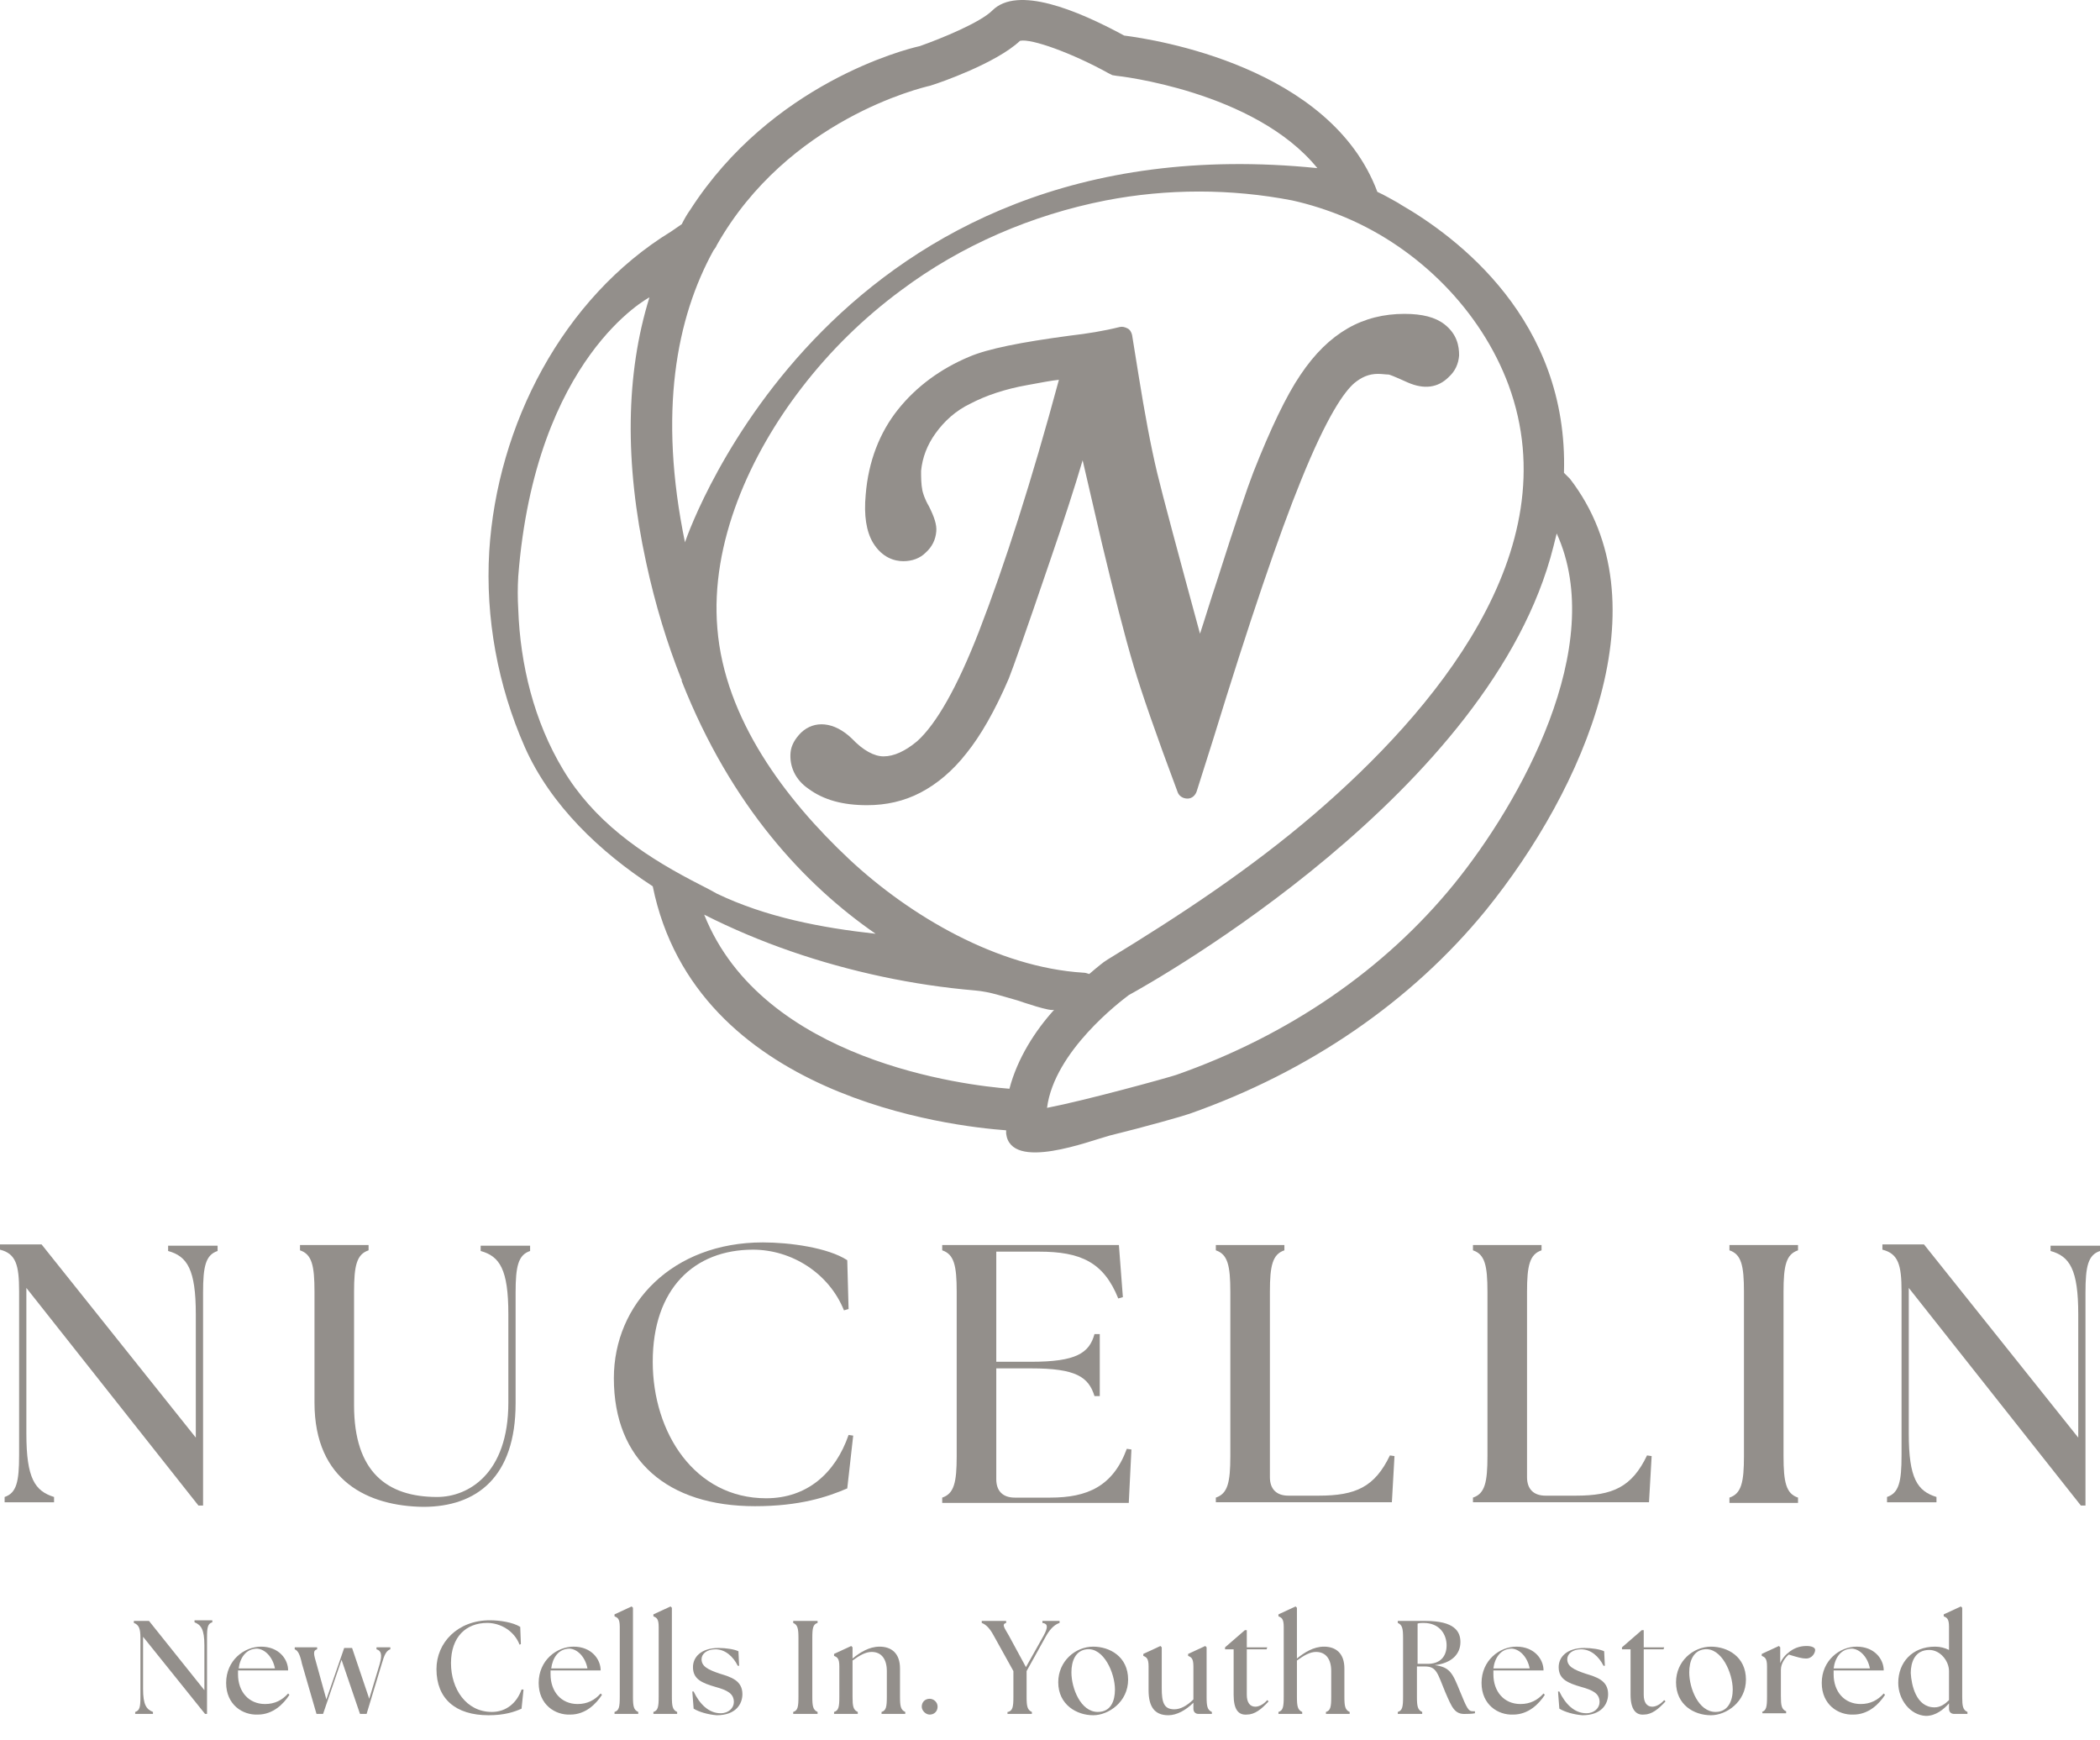
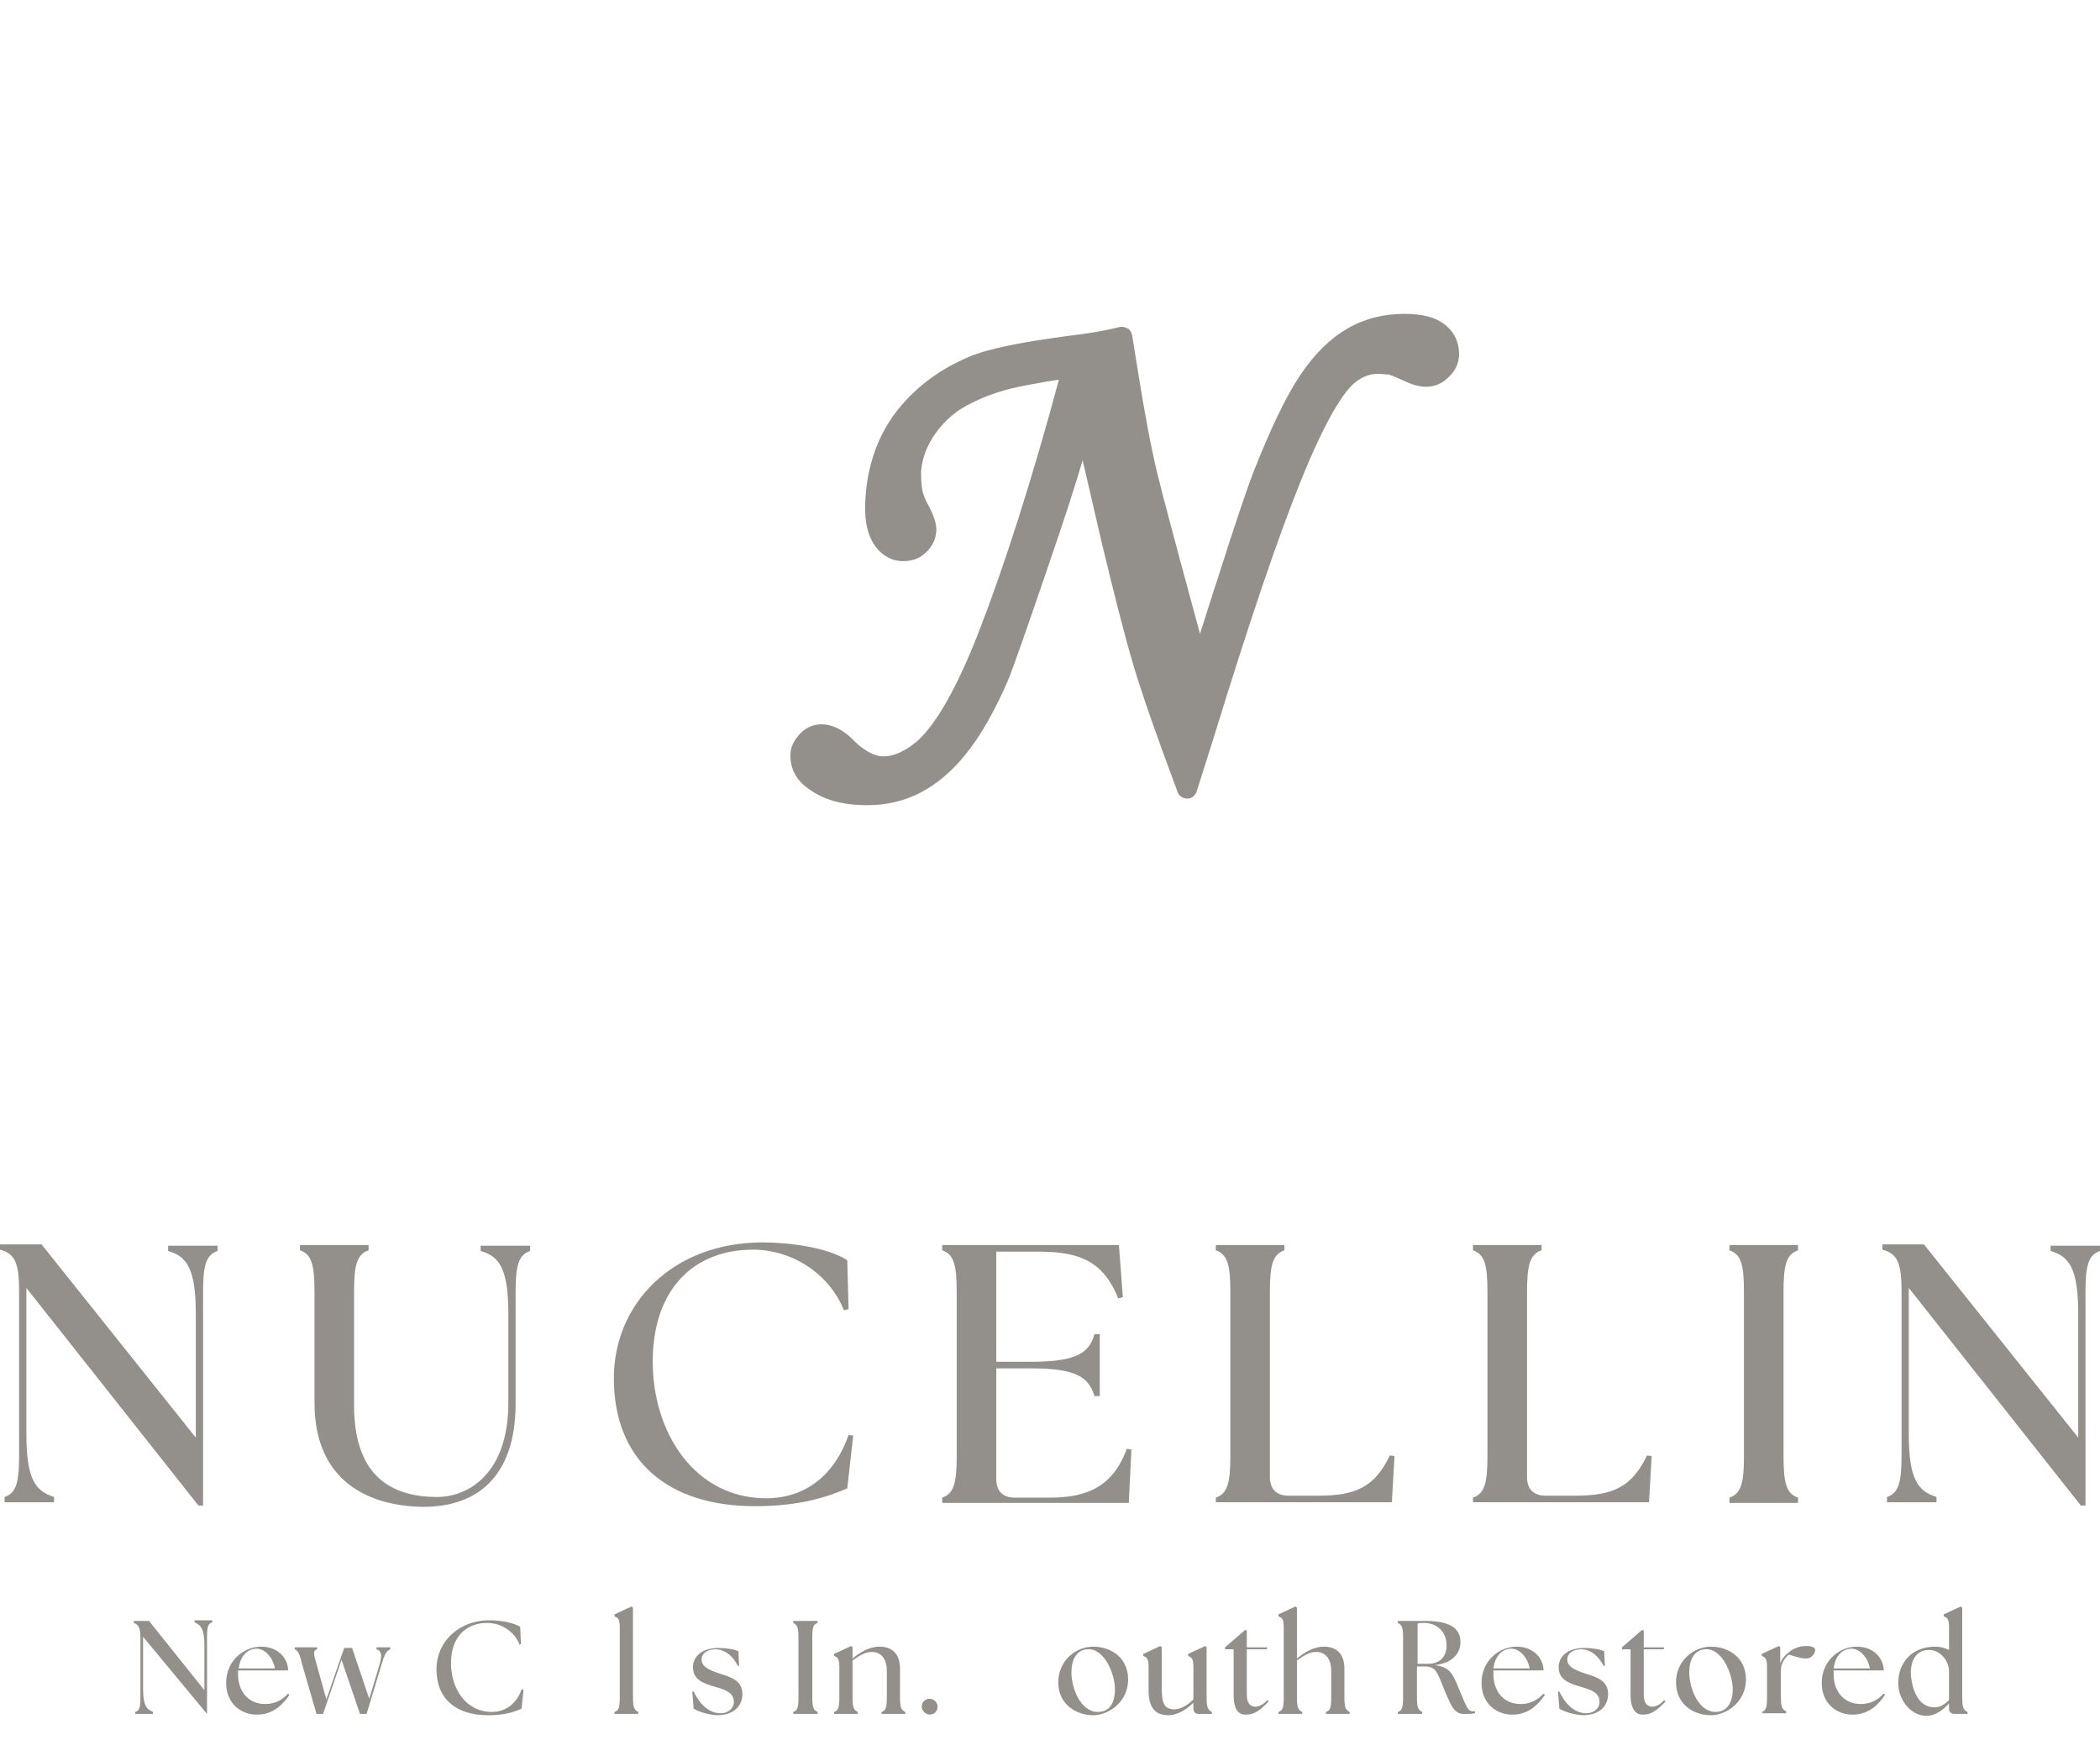
<svg xmlns="http://www.w3.org/2000/svg" width="70" height="58" viewBox="0 0 70 58" fill="none">
-   <path d="M4.769 54.548V56.284C4.769 56.812 4.879 56.966 5.099 57.053V57.119H4.506V57.053C4.659 57.01 4.681 56.878 4.681 56.548V54.592C4.681 54.284 4.637 54.152 4.462 54.086V54.02H4.967L6.813 56.328V54.834C6.813 54.306 6.703 54.152 6.484 54.065V53.998H7.077V54.065C6.923 54.108 6.901 54.24 6.901 54.57V57.119H6.835L4.769 54.548Z" fill="#938F8B" />
+   <path d="M4.769 54.548V56.284C4.769 56.812 4.879 56.966 5.099 57.053V57.119H4.506V57.053C4.659 57.01 4.681 56.878 4.681 56.548V54.592C4.681 54.284 4.637 54.152 4.462 54.086V54.02H4.967L6.813 56.328V54.834C6.813 54.306 6.703 54.152 6.484 54.065V53.998H7.077V54.065C6.923 54.108 6.901 54.24 6.901 54.57V57.119L4.769 54.548Z" fill="#938F8B" />
  <path d="M7.538 56.086C7.538 55.339 8.132 54.877 8.703 54.877C9.297 54.877 9.604 55.295 9.604 55.669H7.934C7.934 55.713 7.934 55.757 7.934 55.8C7.934 56.372 8.286 56.789 8.835 56.789C9.165 56.789 9.407 56.658 9.604 56.438L9.648 56.482C9.451 56.789 9.099 57.141 8.593 57.141C8.088 57.163 7.538 56.812 7.538 56.086ZM9.165 55.603C9.099 55.251 8.857 54.965 8.571 54.943C8.198 54.943 8 55.251 7.956 55.603H9.165Z" fill="#938F8B" />
  <path d="M9.824 54.965V54.899H10.571V54.965C10.418 55.009 10.461 55.141 10.55 55.449L10.879 56.636L11.473 54.921H11.736L12.308 56.614L12.659 55.449C12.747 55.141 12.703 55.009 12.55 54.965V54.899H13.011V54.965C12.879 55.009 12.813 55.141 12.725 55.449L12.22 57.119H12L11.385 55.317L10.769 57.119H10.55L10.066 55.449C10 55.141 9.934 55.009 9.824 54.965Z" fill="#938F8B" />
  <path d="M14.549 55.625C14.549 54.746 15.253 53.998 16.33 53.998C16.659 53.998 17.099 54.065 17.341 54.218L17.363 54.79L17.319 54.812C17.143 54.35 16.681 54.086 16.242 54.086C15.538 54.086 15.033 54.548 15.033 55.427C15.033 56.284 15.538 57.053 16.396 57.053C16.879 57.053 17.231 56.746 17.385 56.306H17.451L17.385 56.944C17.143 57.053 16.813 57.163 16.286 57.163C15.187 57.163 14.549 56.614 14.549 55.625Z" fill="#938F8B" />
-   <path d="M17.956 56.086C17.956 55.339 18.549 54.877 19.121 54.877C19.714 54.877 20.022 55.295 20.022 55.669H18.352C18.352 55.713 18.352 55.757 18.352 55.8C18.352 56.372 18.703 56.789 19.253 56.789C19.582 56.789 19.824 56.658 20.022 56.438L20.066 56.482C19.868 56.789 19.517 57.141 19.011 57.141C18.506 57.163 17.956 56.812 17.956 56.086ZM19.582 55.603C19.517 55.251 19.275 54.965 18.989 54.943C18.615 54.943 18.418 55.251 18.374 55.603H19.582Z" fill="#938F8B" />
  <path d="M20.484 57.053C20.637 57.009 20.659 56.877 20.659 56.548V54.218C20.659 53.954 20.593 53.91 20.484 53.867V53.801L21.055 53.537L21.099 53.581V56.548C21.099 56.856 21.121 56.987 21.275 57.053V57.119H20.484V57.053Z" fill="#938F8B" />
-   <path d="M21.78 57.053C21.934 57.009 21.956 56.877 21.956 56.548V54.218C21.956 53.954 21.89 53.91 21.78 53.867V53.801L22.352 53.537L22.396 53.581V56.548C22.396 56.856 22.418 56.987 22.572 57.053V57.119H21.78V57.053Z" fill="#938F8B" />
  <path d="M23.121 56.943L23.077 56.372H23.121C23.319 56.789 23.626 57.097 24.022 57.097C24.286 57.097 24.462 56.921 24.462 56.724C24.462 56.438 24.242 56.328 23.846 56.218C23.385 56.086 23.099 55.954 23.099 55.559C23.099 55.229 23.363 54.921 23.956 54.921C24.198 54.921 24.484 54.965 24.615 55.031L24.637 55.515H24.593C24.44 55.207 24.176 54.965 23.846 54.965C23.561 54.965 23.385 55.119 23.385 55.295C23.385 55.537 23.604 55.647 24 55.779C24.352 55.888 24.747 55.998 24.747 56.46C24.747 56.789 24.527 57.163 23.89 57.163C23.604 57.141 23.297 57.053 23.121 56.943Z" fill="#938F8B" />
  <path d="M26.44 57.053C26.593 57.009 26.615 56.877 26.615 56.548V54.592C26.615 54.284 26.593 54.152 26.44 54.086V54.02H27.253V54.086C27.099 54.13 27.077 54.262 27.077 54.592V56.548C27.077 56.855 27.099 56.987 27.253 57.053V57.119H26.44V57.053Z" fill="#938F8B" />
  <path d="M27.802 57.053C27.956 57.009 27.978 56.877 27.978 56.548V55.537C27.978 55.273 27.912 55.229 27.802 55.185V55.119L28.374 54.855L28.418 54.899V55.273C28.659 55.075 28.967 54.877 29.319 54.877C29.714 54.877 30 55.097 30 55.603V56.548C30 56.855 30.022 56.987 30.176 57.053V57.119H29.385V57.053C29.538 57.009 29.561 56.877 29.561 56.548V55.691C29.561 55.295 29.385 55.053 29.055 55.053C28.857 55.053 28.659 55.163 28.418 55.339V56.548C28.418 56.855 28.44 56.987 28.593 57.053V57.119H27.802V57.053Z" fill="#938F8B" />
  <path d="M30.725 56.877C30.725 56.724 30.835 56.614 30.989 56.614C31.121 56.614 31.253 56.724 31.253 56.877C31.253 57.031 31.143 57.141 30.989 57.141C30.857 57.141 30.725 57.009 30.725 56.877Z" fill="#938F8B" />
-   <path d="M33.604 57.053C33.758 57.009 33.78 56.877 33.78 56.548V55.691L33.121 54.504C32.967 54.218 32.835 54.13 32.725 54.086V54.02H33.538V54.086C33.385 54.13 33.473 54.24 33.626 54.504L34.198 55.559L34.791 54.504C34.945 54.218 34.923 54.108 34.747 54.086V54.02H35.319V54.086C35.187 54.13 35.033 54.24 34.879 54.504L34.22 55.691V56.548C34.22 56.855 34.242 56.987 34.396 57.053V57.119H33.583V57.053H33.604Z" fill="#938F8B" />
  <path d="M35.275 56.064C35.275 55.361 35.846 54.877 36.44 54.877C36.989 54.877 37.604 55.207 37.604 55.976C37.604 56.724 36.945 57.163 36.44 57.163C35.89 57.163 35.275 56.812 35.275 56.064ZM37.165 56.306C37.165 55.757 36.791 54.899 36.22 54.965C35.846 55.009 35.714 55.361 35.714 55.735C35.714 56.262 36.022 57.053 36.593 57.053C37.033 57.053 37.165 56.68 37.165 56.306Z" fill="#938F8B" />
  <path d="M38.286 56.328V55.537C38.286 55.273 38.22 55.229 38.11 55.185V55.119L38.681 54.855L38.725 54.899V56.262C38.725 56.724 38.791 56.965 39.143 56.965C39.341 56.965 39.56 56.855 39.78 56.636V55.537C39.78 55.273 39.714 55.229 39.604 55.185V55.119L40.176 54.855L40.22 54.899V56.548C40.22 56.855 40.242 56.987 40.396 57.053V57.119H39.956C39.846 57.119 39.78 57.053 39.78 56.943V56.746C39.538 56.987 39.231 57.163 38.945 57.163C38.484 57.163 38.286 56.877 38.286 56.328Z" fill="#938F8B" />
  <path d="M41.121 56.482V54.965H40.835V54.9L41.495 54.328H41.56V54.9H42.242L42.22 54.965H41.56V56.482C41.56 56.746 41.67 56.878 41.846 56.878C41.934 56.878 42.088 56.834 42.242 56.658L42.286 56.702C42.044 56.965 41.824 57.141 41.56 57.141C41.275 57.163 41.121 56.965 41.121 56.482Z" fill="#938F8B" />
  <path d="M42.615 57.053C42.769 57.009 42.791 56.877 42.791 56.548V54.218C42.791 53.954 42.725 53.91 42.615 53.867V53.801L43.187 53.537L43.231 53.581V55.273C43.473 55.075 43.78 54.877 44.132 54.877C44.528 54.877 44.813 55.097 44.813 55.603V56.548C44.813 56.856 44.835 56.987 44.989 57.053V57.119H44.198V57.053C44.352 57.009 44.374 56.877 44.374 56.548V55.691C44.374 55.295 44.198 55.053 43.868 55.053C43.67 55.053 43.473 55.163 43.231 55.339V56.548C43.231 56.856 43.253 56.987 43.407 57.053V57.119H42.615V57.053Z" fill="#938F8B" />
  <path d="M48.176 56.394C47.912 55.757 47.89 55.537 47.495 55.537H47.231V56.548C47.231 56.855 47.253 56.987 47.407 57.053V57.119H46.593V57.053C46.747 57.009 46.769 56.877 46.769 56.548V54.592C46.769 54.284 46.747 54.152 46.593 54.086V54.02H47.517C48.484 54.02 48.681 54.372 48.681 54.724C48.681 55.119 48.396 55.427 47.824 55.493C48.33 55.559 48.418 55.757 48.659 56.35C48.901 56.943 48.945 57.031 49.099 57.031C49.121 57.031 49.143 57.031 49.165 57.031V57.097C49.055 57.119 48.923 57.119 48.857 57.119C48.484 57.141 48.396 56.899 48.176 56.394ZM48.22 54.834C48.22 54.482 48 54.086 47.451 54.086C47.385 54.086 47.319 54.086 47.253 54.108V55.449H47.538C48.022 55.471 48.22 55.185 48.22 54.834Z" fill="#938F8B" />
  <path d="M49.385 56.086C49.385 55.339 49.978 54.877 50.55 54.877C51.143 54.877 51.451 55.295 51.451 55.669H49.78C49.78 55.713 49.78 55.757 49.78 55.8C49.78 56.372 50.132 56.789 50.681 56.789C51.011 56.789 51.253 56.658 51.451 56.438L51.495 56.482C51.297 56.789 50.945 57.141 50.44 57.141C49.934 57.163 49.385 56.812 49.385 56.086ZM50.989 55.603C50.923 55.251 50.681 54.965 50.396 54.943C50.022 54.943 49.824 55.251 49.78 55.603H50.989Z" fill="#938F8B" />
  <path d="M51.978 56.943L51.934 56.372H51.978C52.176 56.789 52.483 57.097 52.879 57.097C53.143 57.097 53.319 56.921 53.319 56.724C53.319 56.438 53.099 56.328 52.703 56.218C52.242 56.086 51.956 55.954 51.956 55.559C51.956 55.229 52.22 54.921 52.813 54.921C53.055 54.921 53.341 54.965 53.472 55.031L53.495 55.515H53.451C53.297 55.207 53.033 54.965 52.703 54.965C52.418 54.965 52.242 55.119 52.242 55.295C52.242 55.537 52.462 55.647 52.857 55.779C53.209 55.888 53.604 55.998 53.604 56.46C53.604 56.789 53.385 57.163 52.747 57.163C52.462 57.141 52.154 57.053 51.978 56.943Z" fill="#938F8B" />
  <path d="M54.352 56.482V54.965H54.066V54.9L54.725 54.328H54.791V54.9H55.473L55.451 54.965H54.791V56.482C54.791 56.746 54.901 56.878 55.077 56.878C55.165 56.878 55.319 56.834 55.473 56.658L55.517 56.702C55.275 56.965 55.055 57.141 54.791 57.141C54.528 57.163 54.352 56.965 54.352 56.482Z" fill="#938F8B" />
  <path d="M55.868 56.064C55.868 55.361 56.44 54.877 57.033 54.877C57.582 54.877 58.198 55.207 58.198 55.976C58.198 56.724 57.538 57.163 57.033 57.163C56.462 57.163 55.868 56.812 55.868 56.064ZM57.758 56.306C57.758 55.757 57.385 54.899 56.813 54.965C56.44 55.009 56.308 55.361 56.308 55.735C56.308 56.262 56.615 57.053 57.187 57.053C57.604 57.053 57.758 56.68 57.758 56.306Z" fill="#938F8B" />
  <path d="M58.725 57.053C58.879 57.009 58.901 56.877 58.901 56.548V55.537C58.901 55.273 58.835 55.229 58.725 55.185V55.119L59.297 54.855L59.341 54.899V55.427C59.407 55.273 59.517 55.141 59.67 55.031C59.824 54.921 60 54.855 60.22 54.855C60.374 54.855 60.505 54.899 60.505 54.987C60.505 55.075 60.418 55.273 60.198 55.273C60.066 55.273 59.912 55.229 59.626 55.141C59.517 55.229 59.363 55.427 59.363 55.647V56.526C59.363 56.834 59.385 56.965 59.538 57.031V57.097H58.747V57.053H58.725Z" fill="#938F8B" />
  <path d="M60.725 56.086C60.725 55.339 61.319 54.877 61.89 54.877C62.484 54.877 62.791 55.295 62.791 55.669H61.121C61.121 55.713 61.121 55.757 61.121 55.8C61.121 56.372 61.473 56.789 62.022 56.789C62.352 56.789 62.593 56.658 62.791 56.438L62.835 56.482C62.637 56.789 62.286 57.141 61.78 57.141C61.275 57.163 60.725 56.812 60.725 56.086ZM62.33 55.603C62.264 55.251 62.022 54.965 61.736 54.943C61.363 54.943 61.165 55.251 61.121 55.603H62.33Z" fill="#938F8B" />
  <path d="M63.275 56.086C63.275 55.405 63.736 54.877 64.505 54.877C64.681 54.877 64.835 54.922 64.967 54.987V54.218C64.967 53.954 64.901 53.91 64.791 53.867V53.801L65.363 53.537L65.407 53.581V56.548C65.407 56.856 65.429 56.987 65.582 57.053V57.119H65.143C65.033 57.119 64.967 57.053 64.967 56.944V56.768C64.791 56.965 64.528 57.185 64.198 57.185C63.67 57.163 63.275 56.636 63.275 56.086ZM64.484 56.9C64.681 56.9 64.835 56.79 64.967 56.658V55.691C64.967 55.361 64.681 54.987 64.308 54.987C63.824 54.987 63.692 55.405 63.692 55.757C63.714 56.152 63.868 56.9 64.484 56.9Z" fill="#938F8B" />
  <path d="M0.879 42.922V47.779C0.879 49.273 1.165 49.691 1.802 49.889V50.065H0.154V49.889C0.549 49.757 0.637 49.383 0.637 48.504V43.032C0.637 42.153 0.528 41.779 3.05176e-05 41.647V41.471H1.385L6.527 47.911V43.801C6.527 42.306 6.242 41.867 5.604 41.691V41.515H7.253V41.691C6.857 41.823 6.769 42.197 6.769 43.076V50.175H6.615L0.879 42.922Z" fill="#938F8B" />
  <path d="M10.483 46.746V43.053C10.483 42.174 10.396 41.801 10 41.669V41.493H12.286V41.669C11.89 41.801 11.802 42.174 11.802 43.053V46.834C11.802 49.053 12.901 49.889 14.571 49.889C15.604 49.889 16.945 49.119 16.945 46.746V43.801C16.945 42.306 16.659 41.867 16.022 41.691V41.515H17.67V41.691C17.275 41.823 17.187 42.196 17.187 43.075V46.768C17.187 49.229 15.89 50.218 14.11 50.218C12.308 50.196 10.483 49.383 10.483 46.746Z" fill="#938F8B" />
  <path d="M20.462 45.932C20.462 43.449 22.418 41.405 25.429 41.405C26.33 41.405 27.604 41.581 28.242 41.998L28.286 43.625L28.132 43.669C27.626 42.416 26.374 41.647 25.099 41.647C23.143 41.647 21.758 42.943 21.758 45.383C21.758 47.756 23.165 49.932 25.538 49.932C26.901 49.932 27.846 49.097 28.286 47.822L28.44 47.844L28.242 49.603C27.582 49.888 26.659 50.196 25.165 50.196C22.264 50.196 20.462 48.679 20.462 45.932Z" fill="#938F8B" />
  <path d="M31.407 50.086V49.91C31.802 49.779 31.89 49.405 31.89 48.526V43.053C31.89 42.174 31.802 41.801 31.407 41.669V41.493H37.297L37.429 43.229L37.275 43.273C36.791 42.064 36.022 41.713 34.637 41.713H33.209V45.383H34.374C35.868 45.383 36.308 45.097 36.483 44.46H36.659V46.526H36.483C36.286 45.889 35.868 45.603 34.374 45.603H33.209V49.295C33.209 49.691 33.429 49.91 33.824 49.91H35.011C36.242 49.91 37.099 49.537 37.56 48.284L37.714 48.306L37.626 50.086H31.407Z" fill="#938F8B" />
  <path d="M40.528 50.086V49.91C40.923 49.779 41.011 49.405 41.011 48.526V43.053C41.011 42.174 40.923 41.801 40.528 41.669V41.493H42.813V41.669C42.418 41.801 42.33 42.174 42.33 43.053V49.229C42.33 49.625 42.549 49.845 42.945 49.845H43.956C45.187 49.845 45.824 49.559 46.33 48.504L46.483 48.526L46.396 50.064H40.528V50.086Z" fill="#938F8B" />
  <path d="M49.099 50.086V49.91C49.495 49.779 49.582 49.405 49.582 48.526V43.053C49.582 42.174 49.495 41.801 49.099 41.669V41.493H51.385V41.669C50.989 41.801 50.901 42.174 50.901 43.053V49.229C50.901 49.625 51.121 49.845 51.517 49.845H52.528C53.758 49.845 54.396 49.559 54.901 48.504L55.055 48.526L54.967 50.064H49.099V50.086Z" fill="#938F8B" />
  <path d="M57.648 49.91C58.044 49.779 58.132 49.405 58.132 48.526V43.053C58.132 42.174 58.044 41.801 57.648 41.669V41.493H59.934V41.669C59.538 41.801 59.451 42.174 59.451 43.053V48.526C59.451 49.405 59.538 49.779 59.934 49.91V50.086H57.648V49.91Z" fill="#938F8B" />
  <path d="M63.626 42.922V47.779C63.626 49.273 63.912 49.691 64.549 49.889V50.065H62.901V49.889C63.297 49.757 63.385 49.383 63.385 48.504V43.032C63.385 42.153 63.275 41.779 62.747 41.647V41.471H64.132L69.275 47.911V43.801C69.275 42.306 68.989 41.867 68.352 41.691V41.515H70V41.691C69.604 41.823 69.516 42.197 69.516 43.076V50.175H69.363L63.626 42.922Z" fill="#938F8B" />
  <path d="M48.154 10.812C47.846 10.57 47.407 10.46 46.813 10.46C46.132 10.46 45.495 10.614 44.923 10.944C44.352 11.273 43.824 11.779 43.341 12.504C42.879 13.185 42.352 14.284 41.78 15.735C41.583 16.24 41.187 17.405 40.572 19.339C40.33 20.064 40.154 20.658 40 21.119C39.253 18.372 38.769 16.57 38.572 15.757C38.352 14.834 38.154 13.757 37.956 12.526L37.736 11.163C37.714 11.075 37.67 10.987 37.583 10.944C37.495 10.899 37.407 10.877 37.319 10.899C36.791 11.031 36.242 11.119 35.67 11.185C34.022 11.405 32.923 11.625 32.308 11.889C31.363 12.284 30.549 12.877 29.934 13.647C29.319 14.416 28.945 15.383 28.857 16.482C28.791 17.185 28.879 17.713 29.099 18.086C29.407 18.592 29.824 18.702 30.11 18.702C30.396 18.702 30.659 18.614 30.857 18.416C31.077 18.218 31.187 17.977 31.209 17.713C31.231 17.493 31.143 17.229 30.967 16.878C30.813 16.614 30.769 16.438 30.747 16.35C30.703 16.13 30.703 15.911 30.703 15.691C30.747 15.251 30.901 14.834 31.187 14.438C31.473 14.042 31.846 13.691 32.352 13.449C32.857 13.185 33.495 12.966 34.242 12.834C34.725 12.746 35.055 12.68 35.297 12.658C34.396 15.998 33.495 18.812 32.637 21.031C31.912 22.899 31.209 24.13 30.572 24.702C30.176 25.031 29.802 25.207 29.451 25.207C29.143 25.207 28.769 25.009 28.396 24.614C27.802 24.042 27.143 23.998 26.703 24.416C26.506 24.614 26.374 24.834 26.352 25.075C26.308 25.559 26.527 25.998 26.945 26.284C27.451 26.658 28.088 26.834 28.901 26.834C29.538 26.834 30.132 26.702 30.681 26.416C31.231 26.13 31.758 25.691 32.22 25.097C32.681 24.526 33.165 23.691 33.626 22.614C33.758 22.284 34.22 20.987 34.967 18.79C35.451 17.383 35.824 16.24 36.088 15.339L36.725 18.086C37.121 19.735 37.473 21.141 37.802 22.24C38.044 23.053 38.528 24.46 39.253 26.394C39.297 26.526 39.429 26.614 39.583 26.614C39.736 26.614 39.846 26.504 39.89 26.372L40.44 24.636C41.648 20.702 42.637 17.801 43.363 16.02C44.242 13.845 44.813 13.053 45.143 12.768C45.385 12.57 45.626 12.46 45.934 12.46C46.066 12.46 46.198 12.482 46.286 12.482C46.308 12.482 46.44 12.526 46.923 12.746C47.473 12.987 47.934 12.921 48.286 12.57C48.506 12.372 48.615 12.13 48.637 11.845C48.637 11.537 48.572 11.141 48.154 10.812Z" fill="#938F8B" />
-   <path d="M52.33 15.954L52.132 15.757C52.286 10.658 48.549 7.888 46.681 6.812C46.659 6.79 46.637 6.79 46.615 6.768C46.374 6.636 46.154 6.504 45.912 6.394C44.352 2.218 38.505 1.317 37.472 1.185C35.89 0.328 33.912 -0.485 33.077 0.35C32.681 0.746 31.407 1.273 30.659 1.537C30.154 1.647 25.714 2.79 23.011 6.987C22.901 7.141 22.813 7.295 22.725 7.471L22.374 7.713C18.747 9.932 16.571 14.174 16.308 18.372C16.176 20.592 16.593 22.855 17.494 24.899C18.352 26.834 20 28.394 21.758 29.537C23.187 36.57 31.736 37.537 33.538 37.669C33.538 37.713 33.538 37.735 33.538 37.779C33.692 39.053 36.33 38.02 36.989 37.844C38.154 37.559 39.472 37.185 39.648 37.119C43.648 35.713 47.055 33.361 49.517 30.35C52.813 26.284 55.517 20.086 52.33 15.954ZM44.857 7.251C47.297 8.284 49.363 10.35 50.286 12.834C52.33 18.394 47.736 23.757 43.824 27.119C41.67 28.965 39.341 30.504 36.923 31.976L36.857 32.02C36.813 32.042 36.615 32.196 36.308 32.46C36.242 32.438 36.176 32.416 36.11 32.416C33.253 32.24 30.33 30.526 28.308 28.636C26.176 26.636 24.154 23.954 23.912 20.943C23.67 18.086 25.011 15.141 26.725 12.921C27.67 11.691 28.791 10.592 30.044 9.669C32.044 8.174 34.396 7.163 36.857 6.68C38.901 6.284 41.033 6.284 43.077 6.68C43.67 6.812 44.286 7.009 44.857 7.251ZM23.78 8.35C23.824 8.284 23.868 8.24 23.89 8.174C26.264 3.976 30.725 2.921 31.011 2.855L31.077 2.833C31.297 2.768 33.209 2.108 34 1.361C34.374 1.273 35.758 1.779 36.945 2.438L37.077 2.504L37.209 2.526C37.253 2.526 41.824 3.031 43.912 5.603C27.824 3.976 23.011 17.559 22.835 18.064C22.835 18.064 22.835 18.064 22.835 18.086C21.934 13.735 22.549 10.592 23.78 8.35ZM23.055 29.339C21.341 28.438 19.78 27.339 18.769 25.647C17.802 24.042 17.341 22.152 17.275 20.306C17.253 19.932 17.253 19.581 17.275 19.207C17.846 11.888 21.648 9.91 21.648 9.91C20.857 12.46 20.813 15.405 21.538 18.746C21.846 20.174 22.242 21.449 22.703 22.614C22.725 22.636 22.725 22.68 22.725 22.702C24.374 26.878 26.835 29.493 29.187 31.119C27.385 30.921 25.538 30.57 23.89 29.779C23.626 29.625 23.341 29.493 23.055 29.339ZM33.648 36.284C32.22 36.174 25.429 35.383 23.473 30.482C25.341 31.427 27.341 32.108 29.407 32.548C30.44 32.768 31.473 32.921 32.505 33.009C33.011 33.053 33.429 33.207 33.912 33.339C34.044 33.383 35.055 33.735 35.143 33.647C34.505 34.35 33.912 35.273 33.648 36.284ZM48.462 29.471C46.154 32.306 42.967 34.504 39.209 35.822C38.879 35.932 36.154 36.68 34.901 36.921C35.143 35.031 37.363 33.361 37.626 33.163C38.505 32.68 49.736 26.372 51.78 18.218C51.824 18.064 51.846 17.932 51.89 17.779C53.604 21.537 50.659 26.768 48.462 29.471Z" fill="#938F8B" />
</svg>